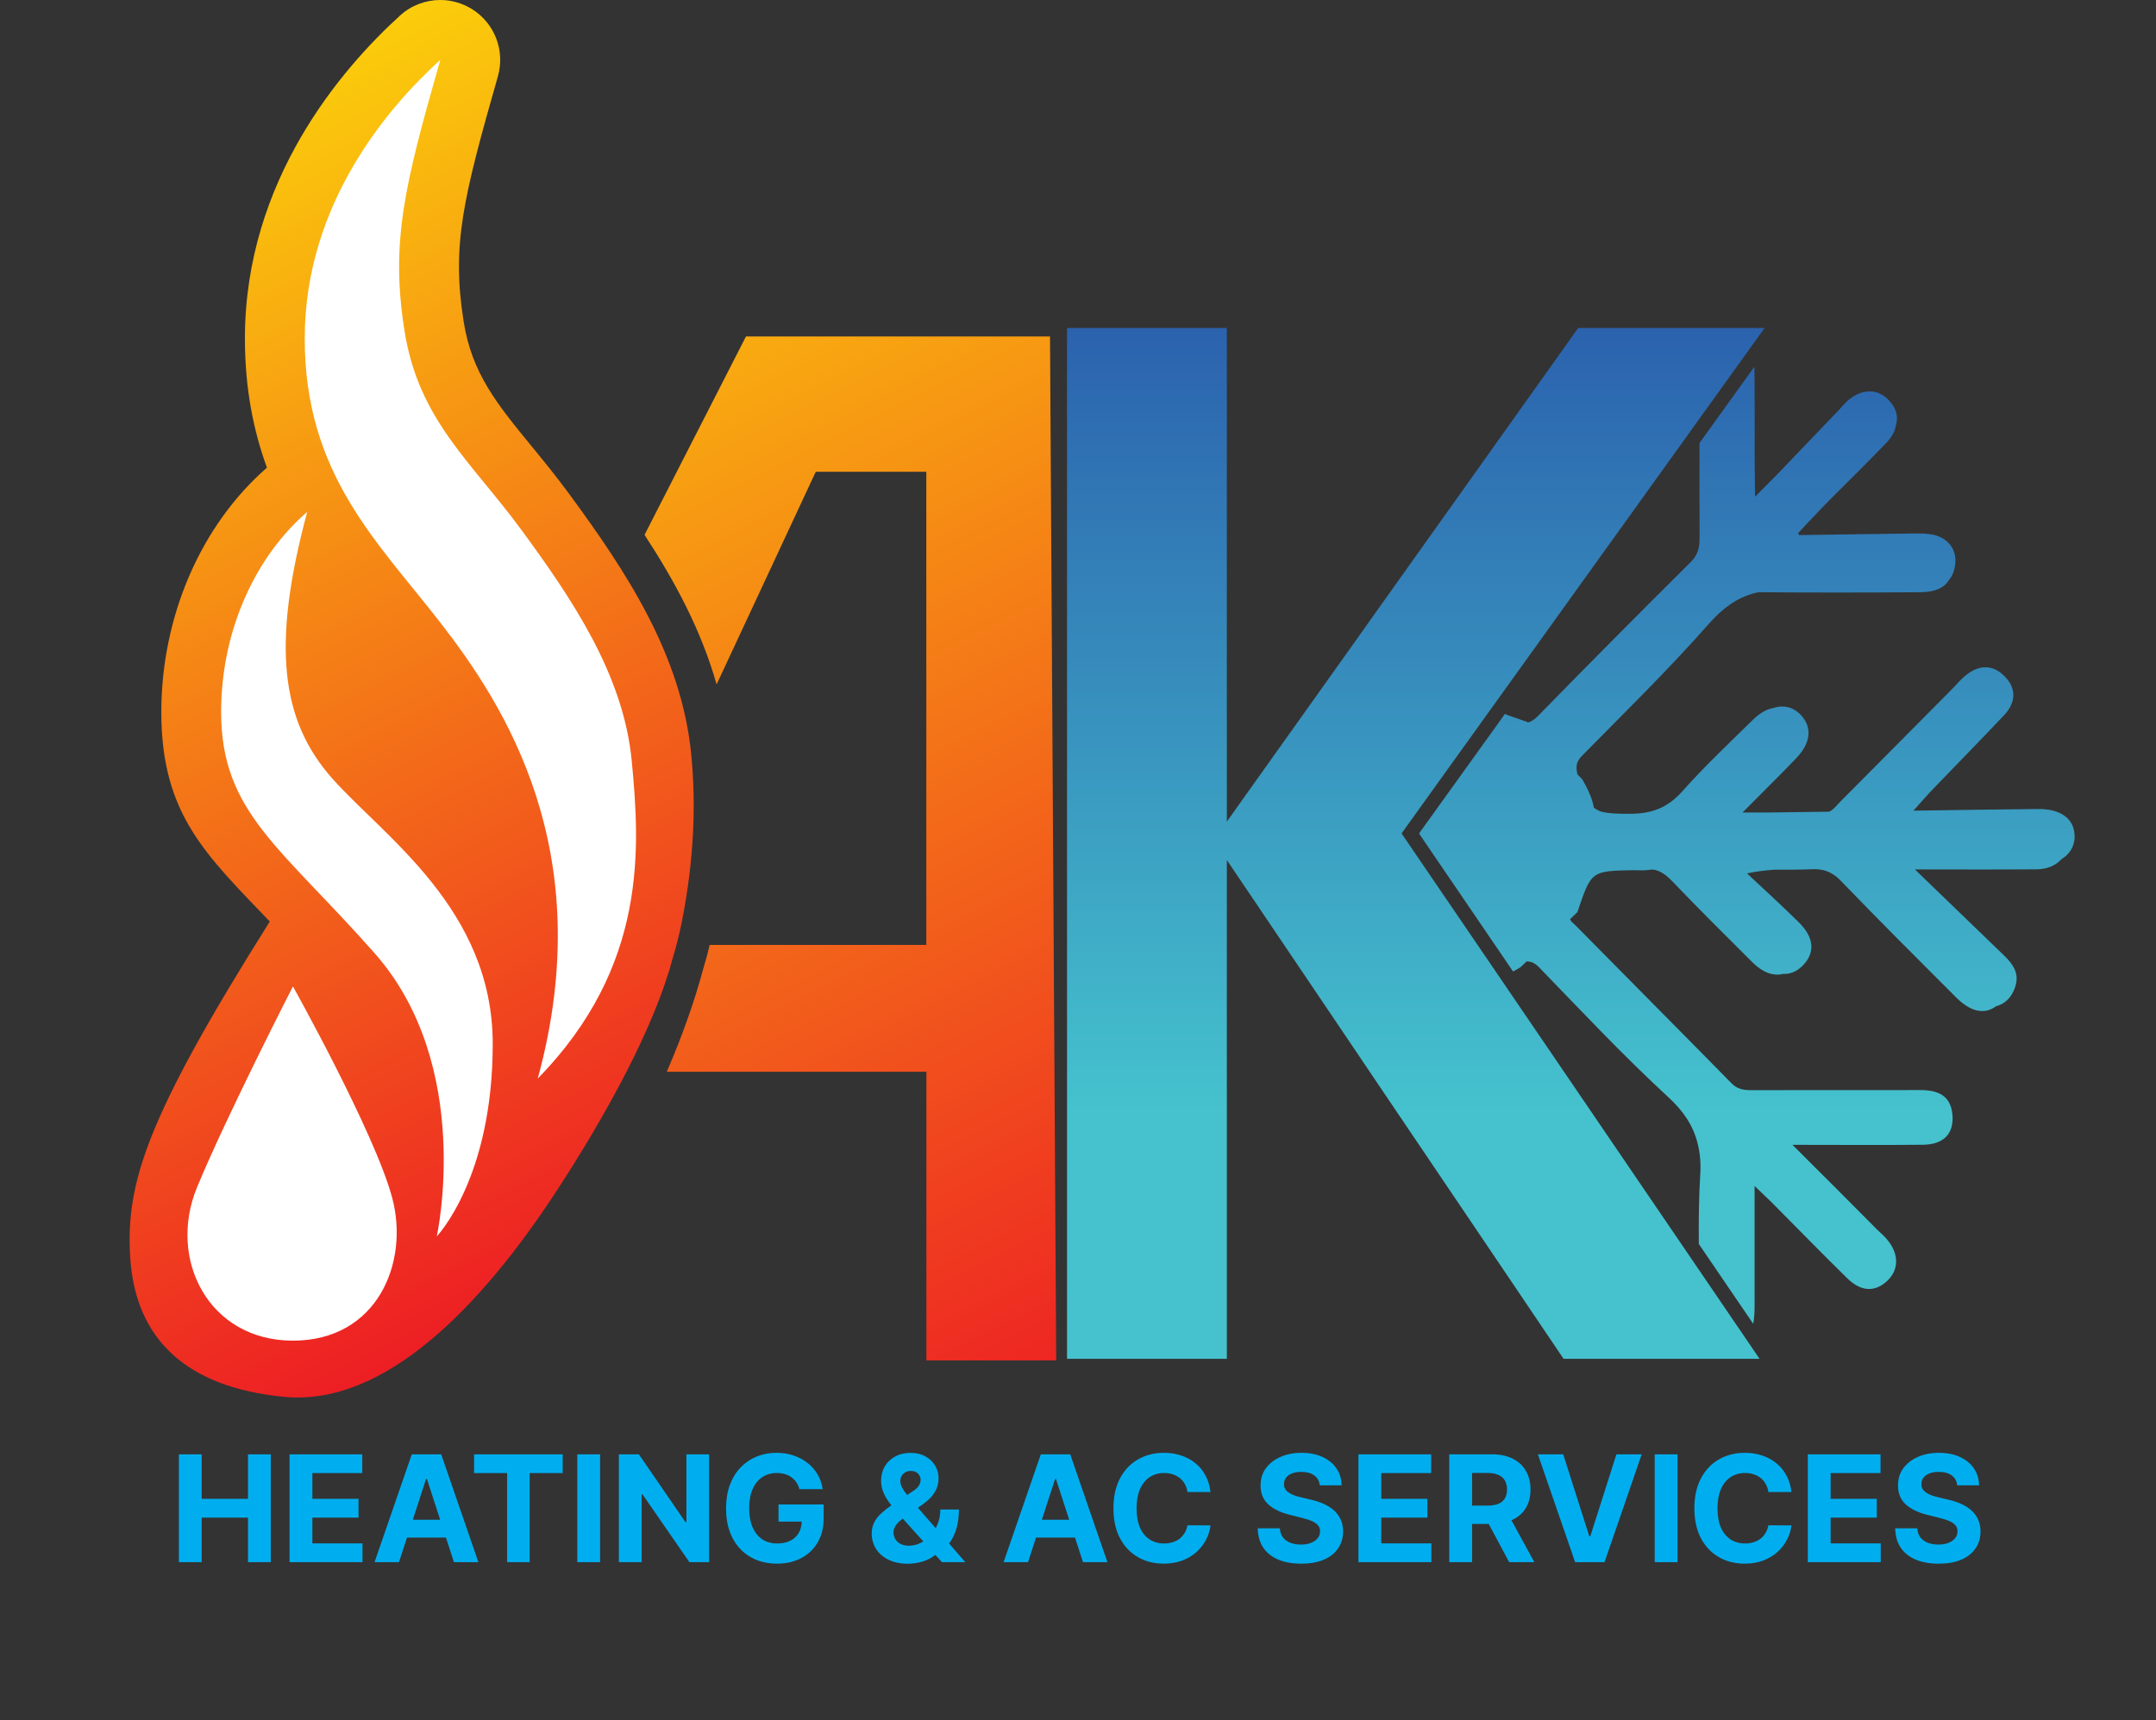
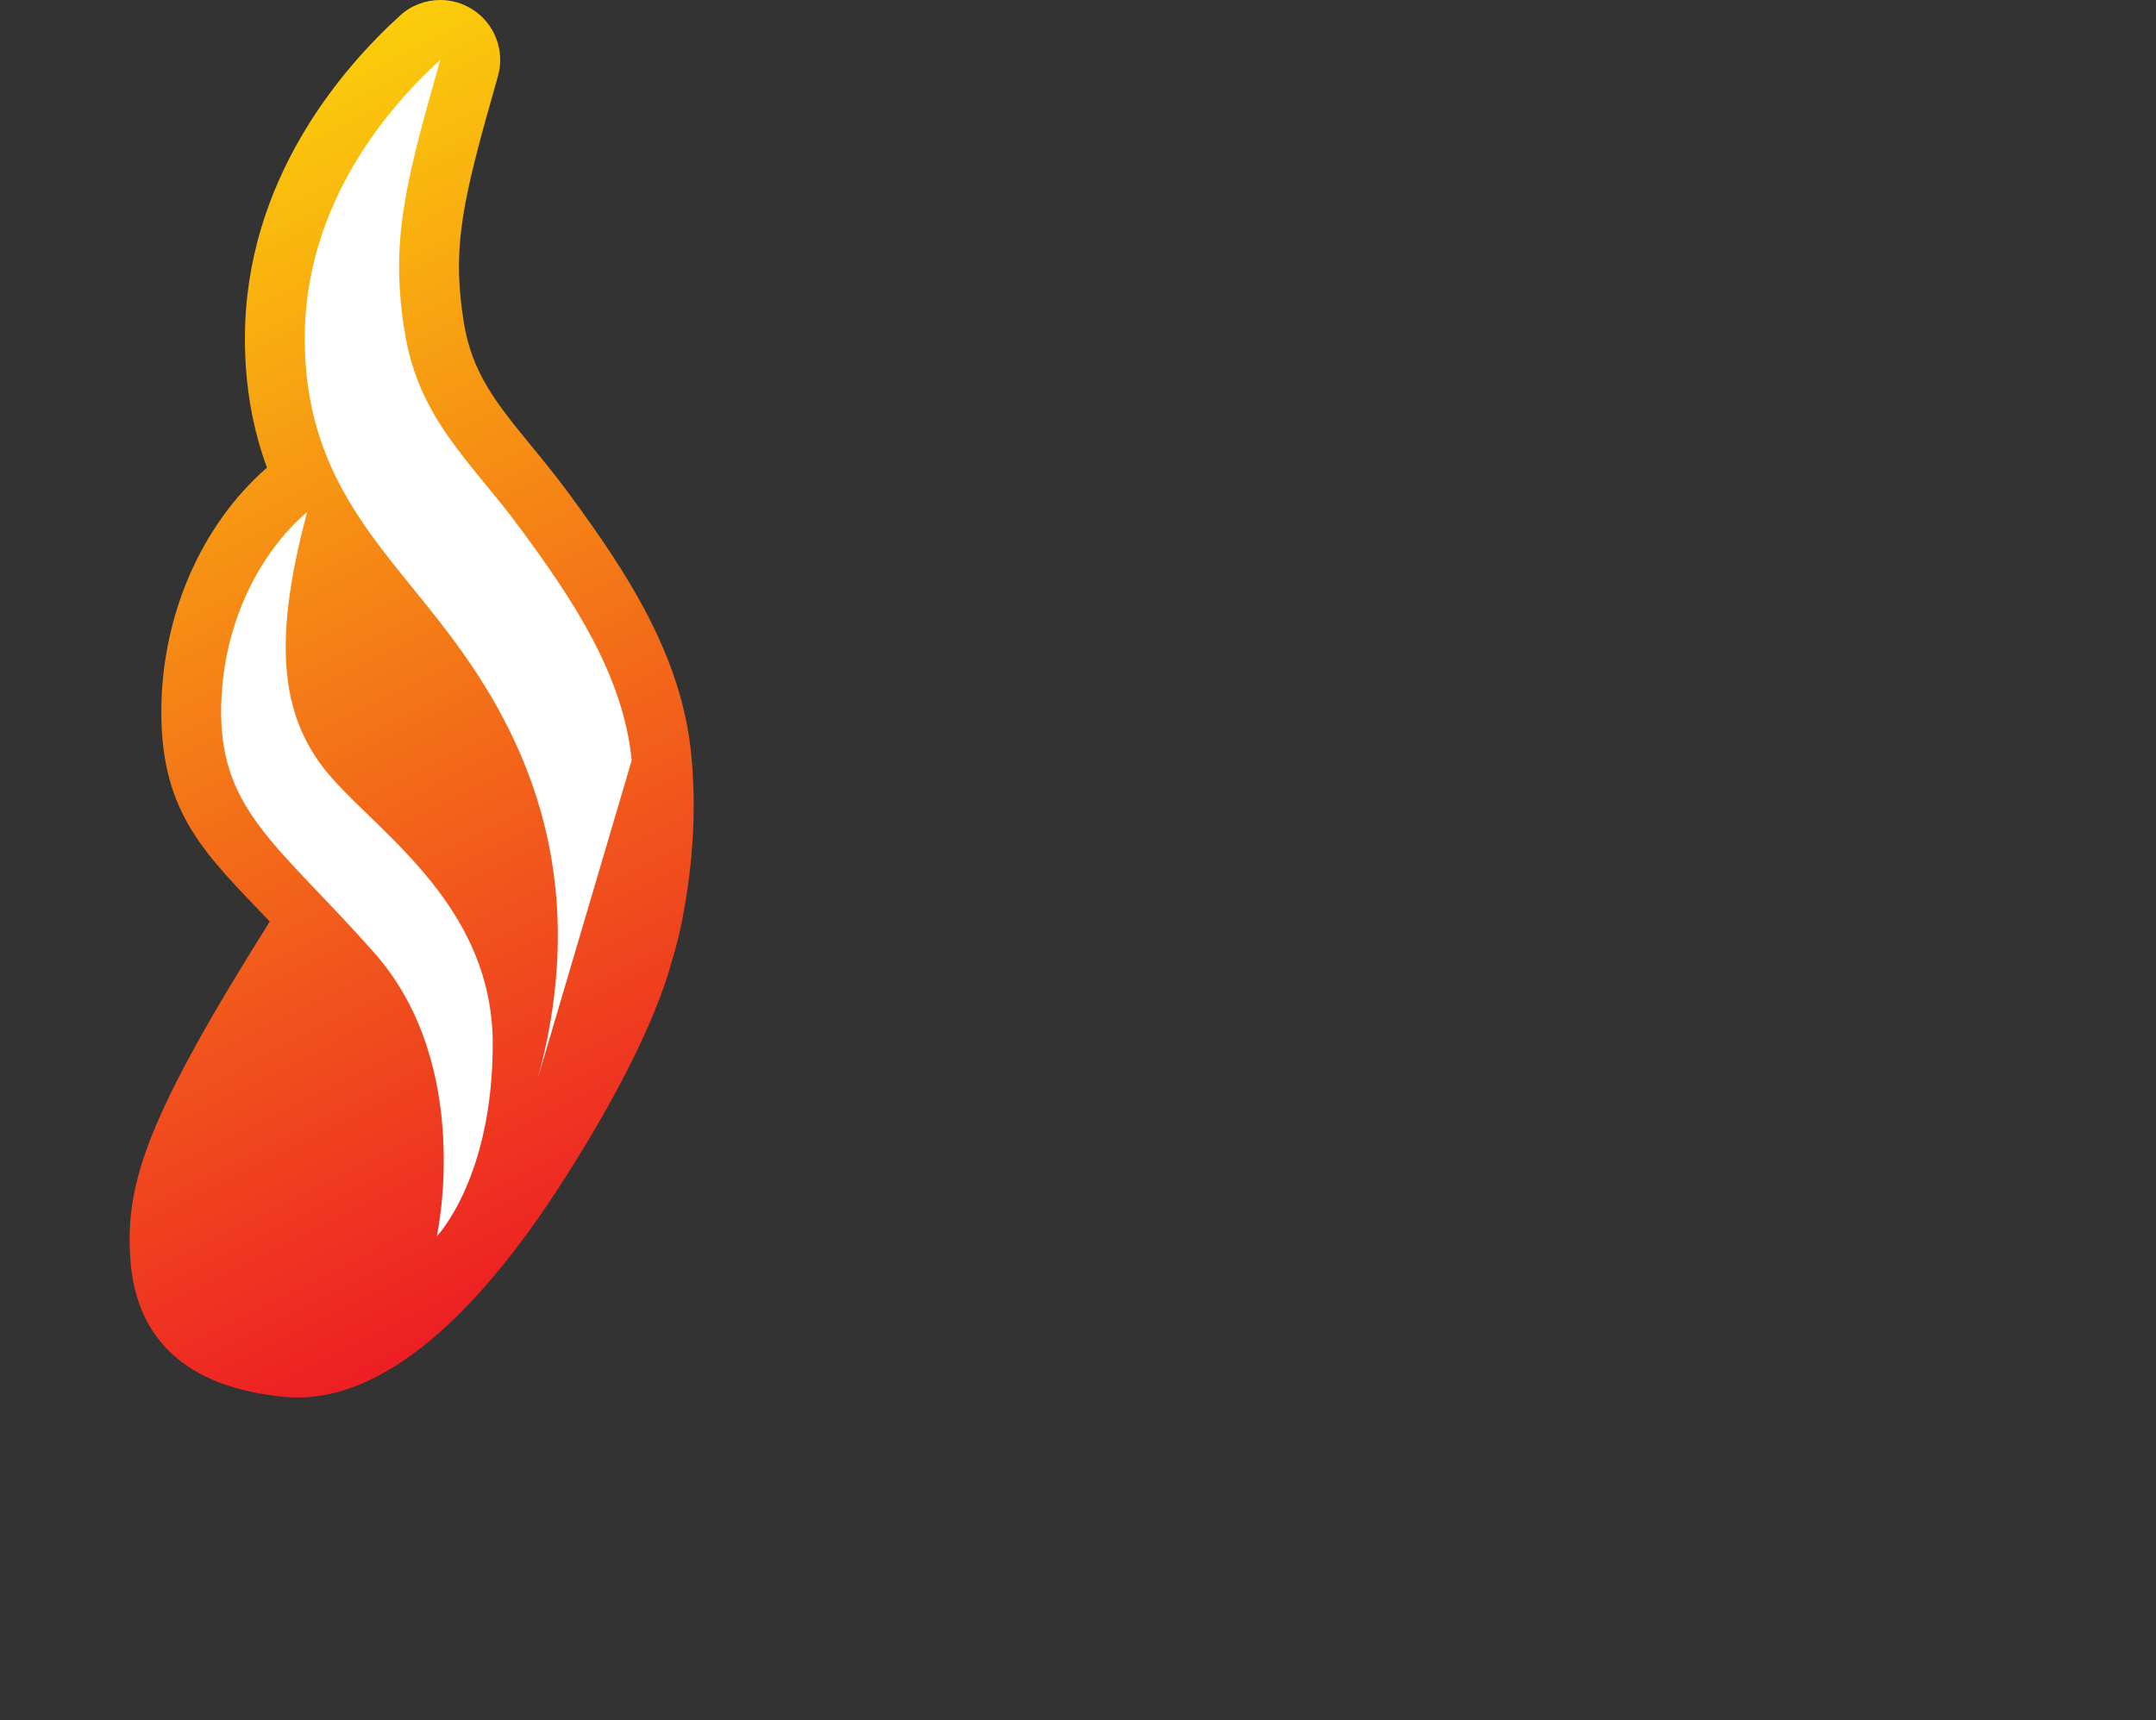
<svg xmlns="http://www.w3.org/2000/svg" width="109" height="87" viewBox="0 0 109 87" fill="none">
  <rect x="0" y="0" width="109" height="87" fill="#333333" stroke="none" />
  <g clip-path="url(#clip0_668_831)">
-     <path d="M53.085 17.017H37.713L32.586 27.048C34.109 29.377 35.45 31.862 36.229 34.612L41.242 23.858H46.831V47.786H35.88C35.785 48.196 35.676 48.596 35.554 48.988C35.114 50.641 34.483 52.413 33.709 54.202H46.835V68.799H53.398L53.085 17.017Z" fill="url(#paint0_linear_668_831)" />
    <path d="M13.639 46.603C10.423 43.23 8.156 41.189 8.156 36.014C8.156 31.183 10.149 26.57 13.496 23.65C12.813 21.778 12.382 19.641 12.382 17.121C12.382 9.109 17.3 3.447 20.229 0.783C20.799 0.265 21.526 0 22.261 0C22.809 0 23.362 0.152 23.858 0.457C25.007 1.171 25.543 2.559 25.173 3.856C23.41 10.045 22.827 12.386 23.441 16.264C23.854 18.88 25.125 20.429 26.883 22.575C27.501 23.332 28.145 24.115 28.798 25.008C31.644 28.89 34.46 33.107 34.948 38.169C35.196 40.736 35.083 43.504 34.478 46.586C34.352 47.221 34.195 47.848 34.008 48.461C33.102 51.895 30.696 56.304 28.18 60.164C24.25 66.197 19.38 71.123 14.366 70.64C9.47 70.17 6.824 67.763 6.58 63.537C6.367 59.834 7.381 56.552 13.639 46.603Z" fill="url(#paint1_linear_668_831)" />
    <path d="M22.082 62.523C22.082 62.523 23.988 53.919 18.935 48.2C14.2 42.838 11.18 41.08 11.18 36.014C11.18 31.818 12.96 28.102 15.532 25.886C13.713 32.654 14.204 36.449 16.807 39.378C19.41 42.307 24.911 45.984 24.911 52.791C24.911 59.594 22.082 62.523 22.082 62.523Z" fill="white" />
-     <path d="M27.188 54.541C30.334 43.013 25.438 35.579 22.261 31.484C19.084 27.388 15.406 23.976 15.406 17.122C15.406 10.267 19.68 5.371 22.261 3.025C20.451 9.375 19.737 12.225 20.451 16.734C21.164 21.243 23.832 23.349 26.357 26.792C28.881 30.235 31.514 34.086 31.936 38.456C32.354 42.825 32.763 48.844 27.188 54.541Z" fill="white" />
-     <path d="M14.81 49.884C14.81 49.884 18.954 57.3 19.828 60.573C20.703 63.846 19.076 67.798 14.81 67.798C10.545 67.798 8.461 63.676 9.962 60.042C11.468 56.404 14.81 49.884 14.81 49.884Z" fill="white" />
-     <path d="M85.899 64.226L75.813 49.417L70.874 42.17L70.869 42.131L88.454 17.643L89.214 16.587H79.787L78.345 18.616L76.377 21.38L74.987 23.334L69.679 30.792L68.211 32.86L62.811 40.444L62.025 41.552V16.587H53.945V68.717H62.025V43.493L63.107 45.097L68.385 52.918L69.796 55.012L74.675 62.237L75.995 64.191L79.049 68.717H88.957L88.254 67.683L85.899 64.226ZM104.882 42.24C104.861 41.403 104.17 40.9 103.049 40.913C101.007 40.935 98.966 40.961 96.737 40.996C97.115 40.575 97.346 40.304 97.589 40.045C98.835 38.748 100.091 37.469 101.325 36.163C101.924 35.523 101.959 34.801 101.325 34.178C100.699 33.561 99.991 33.635 99.335 34.192C99.127 34.367 98.948 34.573 98.762 34.774C98.718 34.809 98.683 34.853 98.636 34.901C96.763 36.785 94.891 38.678 93.01 40.571C92.971 40.615 92.923 40.667 92.871 40.72C92.732 40.869 92.593 41.018 92.45 41.048C91.481 41.062 90.508 41.075 89.427 41.088H88.097C89.153 40.019 90.013 39.182 90.838 38.315C91.594 37.513 91.62 36.693 90.964 36.076C90.586 35.729 90.117 35.646 89.639 35.808C89.318 35.865 88.975 36.058 88.64 36.382C87.433 37.57 86.195 38.731 85.07 39.997C84.309 40.856 83.51 41.158 82.368 41.154C81.838 41.154 81.351 41.149 80.93 41.04C80.804 40.992 80.682 40.922 80.578 40.843C80.517 40.461 80.335 39.993 79.992 39.41L79.748 39.156C79.674 38.792 79.661 38.538 79.996 38.205C82.163 36.005 84.37 33.845 86.407 31.532C87.107 30.735 87.824 30.235 88.684 29.998C88.758 29.981 88.827 29.968 88.892 29.95C91.616 29.972 94.335 29.968 97.063 29.95C97.815 29.946 98.293 29.736 98.531 29.332C98.705 29.127 98.814 28.864 98.849 28.522C98.944 27.733 98.414 27.12 97.563 27.01C97.159 26.958 96.75 26.98 96.351 26.984C94.618 27.002 92.884 27.032 90.956 27.059C90.938 27.032 90.925 26.993 90.908 26.962C91.225 26.616 91.429 26.393 91.642 26.178C91.933 25.867 92.224 25.564 92.524 25.258C93.471 24.316 94.431 23.369 95.365 22.397C95.638 22.112 95.799 21.818 95.851 21.516C95.99 21.065 95.864 20.618 95.478 20.224C94.904 19.632 94.114 19.649 93.397 20.276C93.219 20.434 93.076 20.627 92.91 20.793C91.929 21.823 90.943 22.852 89.883 23.956C89.544 24.298 89.179 24.662 88.731 25.118C88.719 24.425 88.714 23.768 88.71 23.133C88.71 21.612 88.714 20.175 88.701 18.747C88.701 18.677 88.697 18.611 88.692 18.55L85.921 22.405C85.921 23.983 85.917 25.556 85.925 27.129C85.925 27.322 85.917 27.497 85.886 27.672C85.834 27.935 85.725 28.18 85.487 28.412C82.893 30.989 80.317 33.587 77.759 36.203C77.572 36.395 77.403 36.505 77.229 36.536L77.203 36.505C76.799 36.369 76.477 36.255 76.217 36.163C76.173 36.137 76.13 36.119 76.086 36.102L71.755 42.131V42.17L76.495 49.128C76.612 49.067 76.734 49.001 76.86 48.922L77.181 48.62C77.385 48.62 77.581 48.681 77.806 48.913C79.952 51.13 82.059 53.378 84.327 55.468C85.109 56.182 85.591 56.914 85.817 57.786C85.947 58.285 85.999 58.828 85.956 59.442C85.886 60.594 85.878 61.751 85.886 62.908L88.632 66.939C88.649 66.882 88.658 66.829 88.666 66.772C88.719 66.373 88.706 65.961 88.706 65.55C88.71 63.766 88.706 61.979 88.706 59.976C89.101 60.362 89.344 60.581 89.574 60.809C90.838 62.08 92.089 63.368 93.371 64.625C94.088 65.339 94.804 65.357 95.43 64.757C96.016 64.187 96.008 63.389 95.391 62.667C95.239 62.483 95.056 62.334 94.891 62.172C93.54 60.809 92.185 59.451 90.621 57.895C93.062 57.895 95.156 57.913 97.237 57.891C98.275 57.873 98.788 57.326 98.71 56.375C98.618 55.371 97.945 55.126 97.076 55.126C94.309 55.13 91.542 55.13 88.779 55.13H88.497C88.154 55.126 87.837 55.082 87.554 54.797C84.922 52.116 82.268 49.452 79.631 46.775C79.535 46.687 79.427 46.609 79.375 46.486L79.748 46.127C80.452 44.045 80.426 44.041 82.628 44.006C82.872 44.006 83.111 44.032 83.341 43.993C83.436 43.98 83.536 43.971 83.627 43.98C83.975 44.054 84.257 44.269 84.54 44.562C85.873 45.956 87.246 47.318 88.61 48.677C89.127 49.189 89.661 49.373 90.143 49.251C90.521 49.273 90.873 49.119 91.186 48.782C91.772 48.147 91.707 47.397 90.943 46.644C90.087 45.798 89.196 44.987 88.323 44.168C88.805 44.063 89.27 44.015 89.713 43.98C90.369 43.984 90.986 43.984 91.603 43.958C92.137 43.931 92.528 44.067 92.902 44.383C92.963 44.444 93.036 44.505 93.102 44.58C95.004 46.556 96.95 48.493 98.888 50.434C99.635 51.183 100.33 51.319 100.916 50.885C101.342 50.78 101.698 50.456 101.876 49.925C102.115 49.233 101.772 48.755 101.312 48.313C99.882 46.933 98.449 45.553 96.811 43.967C98.935 43.967 100.942 43.98 102.954 43.962C103.497 43.962 103.935 43.769 104.218 43.45C104.63 43.204 104.878 42.806 104.891 42.315L104.882 42.24Z" fill="url(#paint2_linear_668_831)" />
-     <path d="M9.044 79V73.546H10.197V75.796H12.538V73.546H13.689V79H12.538V76.747H10.197V79H9.044ZM14.64 79V73.546H18.315V74.496H15.793V75.796H18.126V76.747H15.793V78.049H18.326V79H14.64ZM20.172 79H18.936L20.819 73.546H22.305L24.186 79H22.95L21.584 74.792H21.541L20.172 79ZM20.095 76.856H23.014V77.756H20.095V76.856ZM23.968 74.496V73.546H28.448V74.496H26.778V79H25.638V74.496H23.968ZM30.339 73.546V79H29.186V73.546H30.339ZM35.85 73.546V79H34.854L32.481 75.567H32.441V79H31.288V73.546H32.3L34.654 76.976H34.702V73.546H35.85ZM40.419 75.309C40.382 75.179 40.33 75.064 40.262 74.965C40.195 74.864 40.112 74.779 40.015 74.709C39.919 74.638 39.809 74.584 39.684 74.547C39.562 74.51 39.426 74.491 39.277 74.491C38.998 74.491 38.753 74.56 38.542 74.699C38.332 74.837 38.169 75.039 38.052 75.303C37.935 75.566 37.876 75.887 37.876 76.267C37.876 76.647 37.934 76.971 38.049 77.237C38.165 77.503 38.328 77.707 38.539 77.847C38.751 77.985 39 78.055 39.288 78.055C39.549 78.055 39.771 78.008 39.956 77.916C40.142 77.822 40.285 77.69 40.382 77.519C40.482 77.349 40.531 77.147 40.531 76.915L40.766 76.949H39.359V76.081H41.642V76.768C41.642 77.248 41.541 77.659 41.338 78.004C41.136 78.347 40.857 78.611 40.502 78.798C40.147 78.982 39.74 79.075 39.282 79.075C38.771 79.075 38.322 78.962 37.935 78.736C37.547 78.509 37.246 78.187 37.029 77.769C36.814 77.35 36.707 76.853 36.707 76.278C36.707 75.836 36.771 75.442 36.899 75.096C37.028 74.748 37.209 74.453 37.442 74.211C37.675 73.97 37.945 73.786 38.254 73.66C38.563 73.534 38.898 73.471 39.258 73.471C39.567 73.471 39.855 73.516 40.121 73.607C40.388 73.695 40.624 73.822 40.83 73.985C41.037 74.148 41.207 74.343 41.338 74.568C41.47 74.792 41.554 75.039 41.591 75.309H40.419ZM45.895 79.08C45.519 79.08 45.194 79.012 44.921 78.877C44.647 78.743 44.437 78.56 44.289 78.329C44.144 78.096 44.071 77.837 44.071 77.551C44.071 77.338 44.114 77.149 44.199 76.984C44.284 76.819 44.403 76.667 44.556 76.528C44.708 76.388 44.886 76.249 45.088 76.11L46.146 75.415C46.282 75.328 46.383 75.237 46.447 75.141C46.511 75.043 46.543 74.938 46.543 74.824C46.543 74.716 46.499 74.615 46.412 74.523C46.325 74.431 46.202 74.385 46.042 74.387C45.935 74.387 45.843 74.411 45.765 74.459C45.687 74.505 45.626 74.566 45.581 74.643C45.538 74.717 45.517 74.801 45.517 74.893C45.517 75.007 45.549 75.122 45.613 75.239C45.677 75.356 45.762 75.481 45.869 75.612C45.975 75.742 46.092 75.882 46.218 76.033L48.804 79H47.621L45.464 76.598C45.322 76.436 45.18 76.267 45.038 76.092C44.898 75.914 44.78 75.726 44.686 75.527C44.592 75.326 44.545 75.109 44.545 74.874C44.545 74.61 44.606 74.372 44.729 74.161C44.853 73.949 45.027 73.782 45.251 73.66C45.475 73.536 45.736 73.474 46.034 73.474C46.325 73.474 46.576 73.533 46.788 73.652C47.001 73.769 47.164 73.925 47.278 74.121C47.393 74.314 47.451 74.527 47.451 74.76C47.451 75.017 47.387 75.251 47.259 75.46C47.133 75.668 46.955 75.855 46.726 76.02L45.613 76.821C45.462 76.931 45.35 77.044 45.278 77.16C45.206 77.273 45.171 77.382 45.171 77.487C45.171 77.617 45.203 77.733 45.267 77.836C45.331 77.939 45.421 78.021 45.538 78.081C45.656 78.14 45.793 78.169 45.951 78.169C46.143 78.169 46.332 78.126 46.519 78.038C46.707 77.95 46.877 77.825 47.03 77.663C47.184 77.5 47.308 77.306 47.4 77.082C47.492 76.859 47.539 76.611 47.539 76.339H48.479C48.479 76.673 48.442 76.974 48.37 77.242C48.297 77.508 48.196 77.741 48.066 77.94C47.936 78.137 47.788 78.299 47.621 78.425C47.568 78.459 47.517 78.49 47.467 78.521C47.417 78.551 47.365 78.583 47.312 78.617C47.11 78.78 46.883 78.898 46.633 78.971C46.385 79.043 46.139 79.08 45.895 79.08ZM51.974 79H50.738L52.621 73.546H54.107L55.987 79H54.752L53.385 74.792H53.343L51.974 79ZM51.897 76.856H54.816V77.756H51.897V76.856ZM61.2 75.455H60.034C60.013 75.304 59.969 75.17 59.903 75.053C59.838 74.934 59.753 74.833 59.65 74.749C59.547 74.666 59.428 74.602 59.293 74.558C59.16 74.513 59.016 74.491 58.859 74.491C58.577 74.491 58.331 74.561 58.121 74.701C57.912 74.84 57.749 75.042 57.634 75.309C57.519 75.573 57.461 75.894 57.461 76.273C57.461 76.662 57.519 76.988 57.634 77.253C57.751 77.517 57.915 77.717 58.124 77.852C58.334 77.987 58.576 78.055 58.851 78.055C59.006 78.055 59.149 78.034 59.28 77.993C59.413 77.952 59.531 77.893 59.634 77.815C59.737 77.735 59.822 77.638 59.89 77.525C59.959 77.411 60.007 77.281 60.034 77.136L61.2 77.141C61.17 77.391 61.095 77.633 60.974 77.865C60.855 78.096 60.694 78.303 60.492 78.486C60.291 78.667 60.051 78.811 59.773 78.917C59.496 79.022 59.182 79.075 58.833 79.075C58.346 79.075 57.911 78.965 57.528 78.744C57.146 78.524 56.844 78.205 56.622 77.788C56.402 77.371 56.292 76.866 56.292 76.273C56.292 75.678 56.404 75.172 56.627 74.755C56.851 74.337 57.155 74.019 57.538 73.801C57.922 73.581 58.353 73.471 58.833 73.471C59.149 73.471 59.442 73.515 59.712 73.604C59.983 73.693 60.224 73.822 60.433 73.993C60.643 74.162 60.813 74.368 60.945 74.614C61.078 74.859 61.163 75.139 61.2 75.455ZM66.722 75.114C66.701 74.899 66.609 74.732 66.448 74.614C66.286 74.495 66.067 74.435 65.79 74.435C65.602 74.435 65.443 74.462 65.313 74.515C65.184 74.566 65.084 74.638 65.015 74.731C64.947 74.823 64.914 74.928 64.914 75.045C64.91 75.143 64.931 75.228 64.975 75.301C65.021 75.373 65.084 75.436 65.164 75.49C65.244 75.541 65.336 75.587 65.441 75.626C65.546 75.663 65.658 75.695 65.777 75.721L66.267 75.839C66.505 75.892 66.723 75.963 66.922 76.052C67.121 76.14 67.293 76.25 67.439 76.379C67.584 76.509 67.697 76.662 67.777 76.837C67.859 77.013 67.9 77.215 67.902 77.442C67.9 77.776 67.815 78.065 67.646 78.31C67.479 78.553 67.238 78.743 66.922 78.877C66.608 79.011 66.228 79.077 65.785 79.077C65.344 79.077 64.961 79.01 64.634 78.875C64.309 78.74 64.055 78.54 63.872 78.276C63.691 78.009 63.596 77.68 63.587 77.287H64.703C64.716 77.47 64.768 77.623 64.86 77.746C64.954 77.866 65.08 77.958 65.236 78.02C65.394 78.08 65.572 78.11 65.771 78.11C65.967 78.11 66.136 78.082 66.28 78.025C66.426 77.968 66.538 77.889 66.618 77.788C66.698 77.687 66.738 77.571 66.738 77.439C66.738 77.317 66.702 77.214 66.629 77.13C66.558 77.047 66.453 76.976 66.315 76.917C66.178 76.859 66.01 76.805 65.811 76.757L65.217 76.608C64.757 76.496 64.394 76.322 64.128 76.084C63.862 75.846 63.729 75.525 63.731 75.122C63.729 74.792 63.817 74.503 63.995 74.257C64.174 74.01 64.42 73.817 64.733 73.679C65.045 73.54 65.4 73.471 65.798 73.471C66.203 73.471 66.556 73.54 66.858 73.679C67.162 73.817 67.398 74.01 67.566 74.257C67.735 74.503 67.822 74.789 67.827 75.114H66.722ZM68.678 79V73.546H72.353V74.496H69.831V75.796H72.164V76.747H69.831V78.049H72.364V79H68.678ZM73.27 79V73.546H75.422C75.834 73.546 76.186 73.619 76.477 73.766C76.77 73.912 76.993 74.119 77.145 74.387C77.3 74.653 77.377 74.967 77.377 75.327C77.377 75.689 77.299 76.001 77.142 76.262C76.986 76.521 76.76 76.72 76.463 76.859C76.169 76.997 75.812 77.066 75.393 77.066H73.952V76.14H75.206C75.426 76.14 75.609 76.109 75.755 76.049C75.9 75.989 76.009 75.898 76.08 75.777C76.153 75.657 76.189 75.507 76.189 75.327C76.189 75.146 76.153 74.993 76.08 74.869C76.009 74.745 75.9 74.651 75.752 74.587C75.607 74.521 75.423 74.488 75.201 74.488H74.423V79H73.27ZM76.216 76.518L77.571 79H76.298L74.972 76.518H76.216ZM79.031 73.546L80.349 77.69H80.4L81.721 73.546H82.999L81.119 79H79.633L77.75 73.546H79.031ZM84.809 73.546V79H83.656V73.546H84.809ZM90.57 75.455H89.404C89.383 75.304 89.339 75.17 89.273 75.053C89.208 74.934 89.123 74.833 89.02 74.749C88.917 74.666 88.798 74.602 88.663 74.558C88.53 74.513 88.386 74.491 88.229 74.491C87.947 74.491 87.701 74.561 87.492 74.701C87.282 74.84 87.12 75.042 87.004 75.309C86.889 75.573 86.831 75.894 86.831 76.273C86.831 76.662 86.889 76.988 87.004 77.253C87.121 77.517 87.285 77.717 87.494 77.852C87.704 77.987 87.946 78.055 88.221 78.055C88.376 78.055 88.519 78.034 88.65 77.993C88.783 77.952 88.901 77.893 89.004 77.815C89.107 77.735 89.193 77.638 89.26 77.525C89.329 77.411 89.377 77.281 89.404 77.136L90.57 77.141C90.54 77.391 90.465 77.633 90.344 77.865C90.225 78.096 90.064 78.303 89.862 78.486C89.661 78.667 89.422 78.811 89.143 78.917C88.866 79.022 88.552 79.075 88.203 79.075C87.716 79.075 87.281 78.965 86.898 78.744C86.516 78.524 86.214 78.205 85.992 77.788C85.772 77.371 85.662 76.866 85.662 76.273C85.662 75.678 85.774 75.172 85.998 74.755C86.221 74.337 86.525 74.019 86.908 73.801C87.292 73.581 87.723 73.471 88.203 73.471C88.519 73.471 88.812 73.515 89.082 73.604C89.353 73.693 89.594 73.822 89.803 73.993C90.013 74.162 90.183 74.368 90.315 74.614C90.448 74.859 90.533 75.139 90.57 75.455ZM91.397 79V73.546H95.073V74.496H92.551V75.796H94.884V76.747H92.551V78.049H95.084V79H91.397ZM98.949 75.114C98.927 74.899 98.836 74.732 98.674 74.614C98.513 74.495 98.293 74.435 98.016 74.435C97.828 74.435 97.669 74.462 97.54 74.515C97.41 74.566 97.311 74.638 97.242 74.731C97.174 74.823 97.14 74.928 97.14 75.045C97.137 75.143 97.157 75.228 97.201 75.301C97.248 75.373 97.311 75.436 97.391 75.49C97.471 75.541 97.563 75.587 97.668 75.626C97.772 75.663 97.884 75.695 98.003 75.721L98.493 75.839C98.731 75.892 98.95 75.963 99.148 76.052C99.347 76.14 99.519 76.25 99.665 76.379C99.811 76.509 99.924 76.662 100.003 76.837C100.085 77.013 100.127 77.215 100.129 77.442C100.127 77.776 100.042 78.065 99.873 78.31C99.706 78.553 99.465 78.743 99.148 78.877C98.834 79.011 98.455 79.077 98.011 79.077C97.571 79.077 97.187 79.01 96.861 78.875C96.536 78.74 96.282 78.54 96.099 78.276C95.918 78.009 95.823 77.68 95.814 77.287H96.93C96.942 77.47 96.995 77.623 97.087 77.746C97.181 77.866 97.306 77.958 97.463 78.02C97.621 78.08 97.799 78.11 97.998 78.11C98.193 78.11 98.363 78.082 98.507 78.025C98.652 77.968 98.765 77.889 98.845 77.788C98.925 77.687 98.965 77.571 98.965 77.439C98.965 77.317 98.928 77.214 98.856 77.13C98.784 77.047 98.68 76.976 98.541 76.917C98.404 76.859 98.237 76.805 98.038 76.757L97.444 76.608C96.984 76.496 96.621 76.322 96.355 76.084C96.088 75.846 95.956 75.525 95.958 75.122C95.956 74.792 96.044 74.503 96.221 74.257C96.401 74.01 96.647 73.817 96.959 73.679C97.272 73.54 97.627 73.471 98.025 73.471C98.429 73.471 98.783 73.54 99.085 73.679C99.388 73.817 99.624 74.01 99.793 74.257C99.962 74.503 100.049 74.789 100.054 75.114H98.949Z" fill="#00AEEF" />
+     <path d="M27.188 54.541C30.334 43.013 25.438 35.579 22.261 31.484C19.084 27.388 15.406 23.976 15.406 17.122C15.406 10.267 19.68 5.371 22.261 3.025C20.451 9.375 19.737 12.225 20.451 16.734C21.164 21.243 23.832 23.349 26.357 26.792C28.881 30.235 31.514 34.086 31.936 38.456Z" fill="white" />
  </g>
  <defs>
    <linearGradient id="paint0_linear_668_831" x1="60.272" y1="69.08" x2="28.588" y2="6.235" gradientUnits="userSpaceOnUse">
      <stop stop-color="#ED1E24" />
      <stop offset="1" stop-color="#FBCD0B" />
    </linearGradient>
    <linearGradient id="paint1_linear_668_831" x1="30.992" y1="63.59" x2="3.515" y2="9.088" gradientUnits="userSpaceOnUse">
      <stop stop-color="#ED1E24" />
      <stop offset="1" stop-color="#FBCD0B" />
    </linearGradient>
    <linearGradient id="paint2_linear_668_831" x1="79.42" y1="68.719" x2="79.42" y2="16.589" gradientUnits="userSpaceOnUse">
      <stop offset="0.241" stop-color="#45C2CE" />
      <stop offset="1" stop-color="#2B62AE" />
    </linearGradient>
    <clipPath id="clip0_668_831">
      <rect width="109" height="87" fill="white" />
    </clipPath>
  </defs>
</svg>